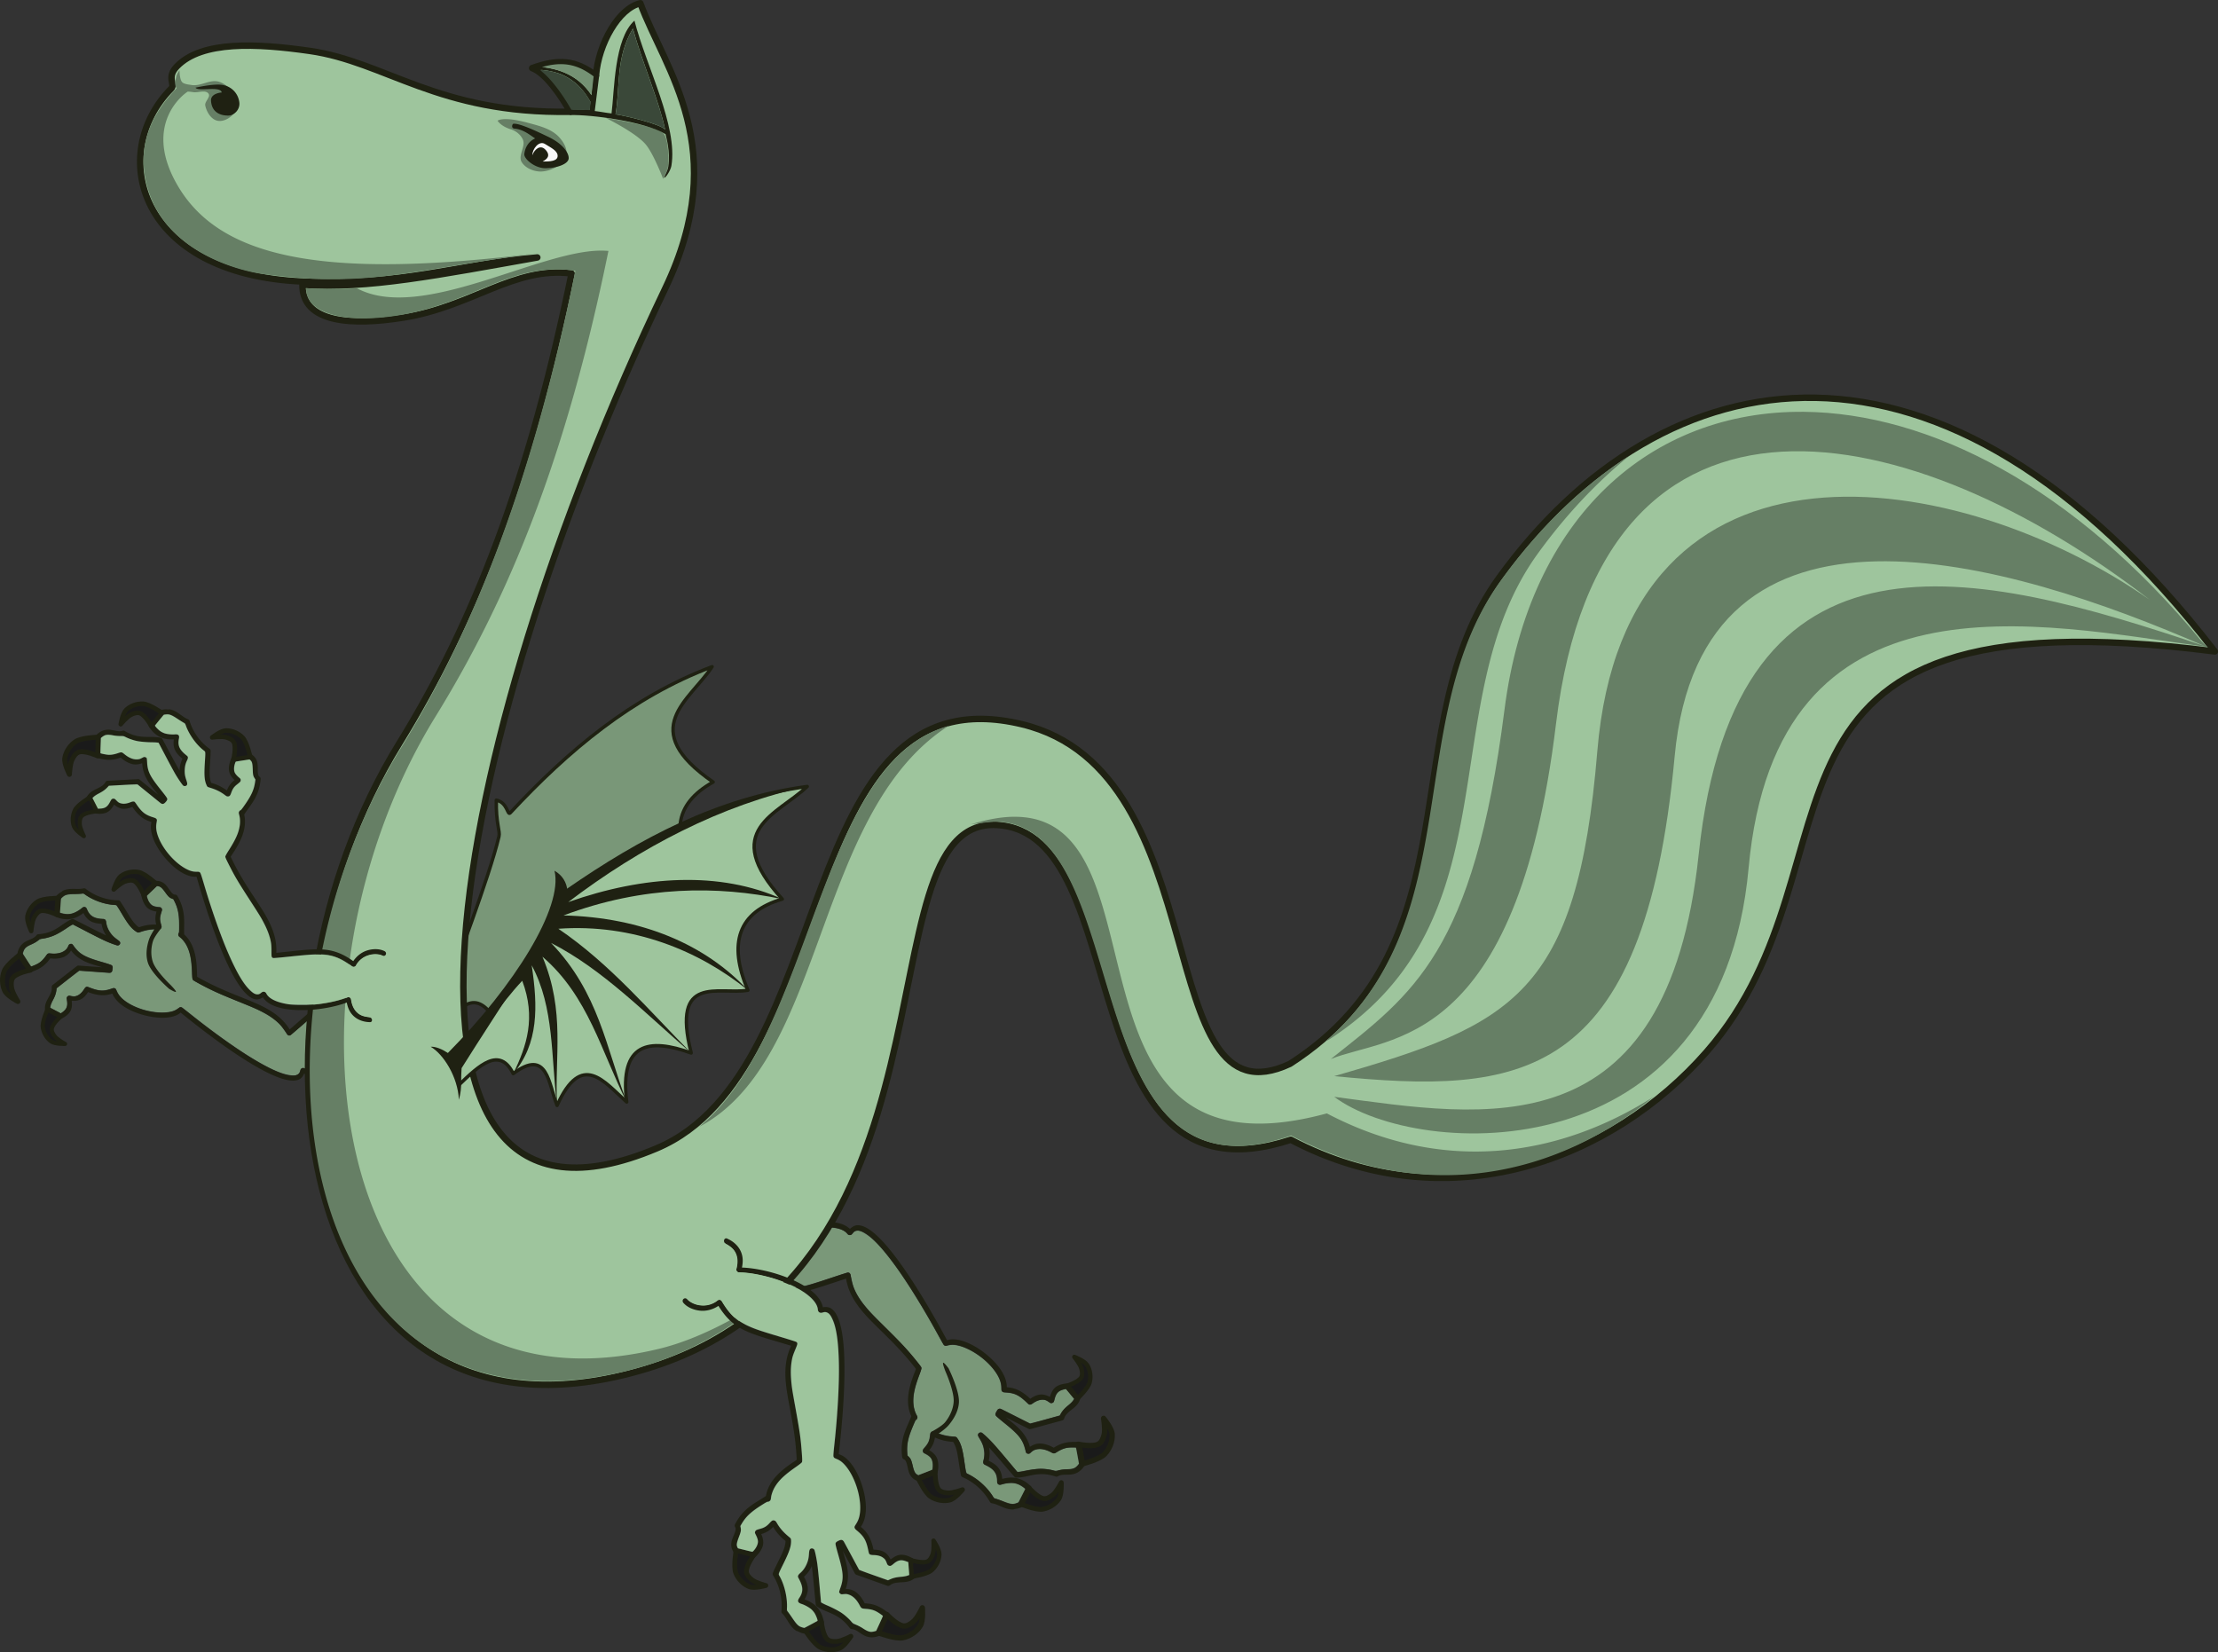
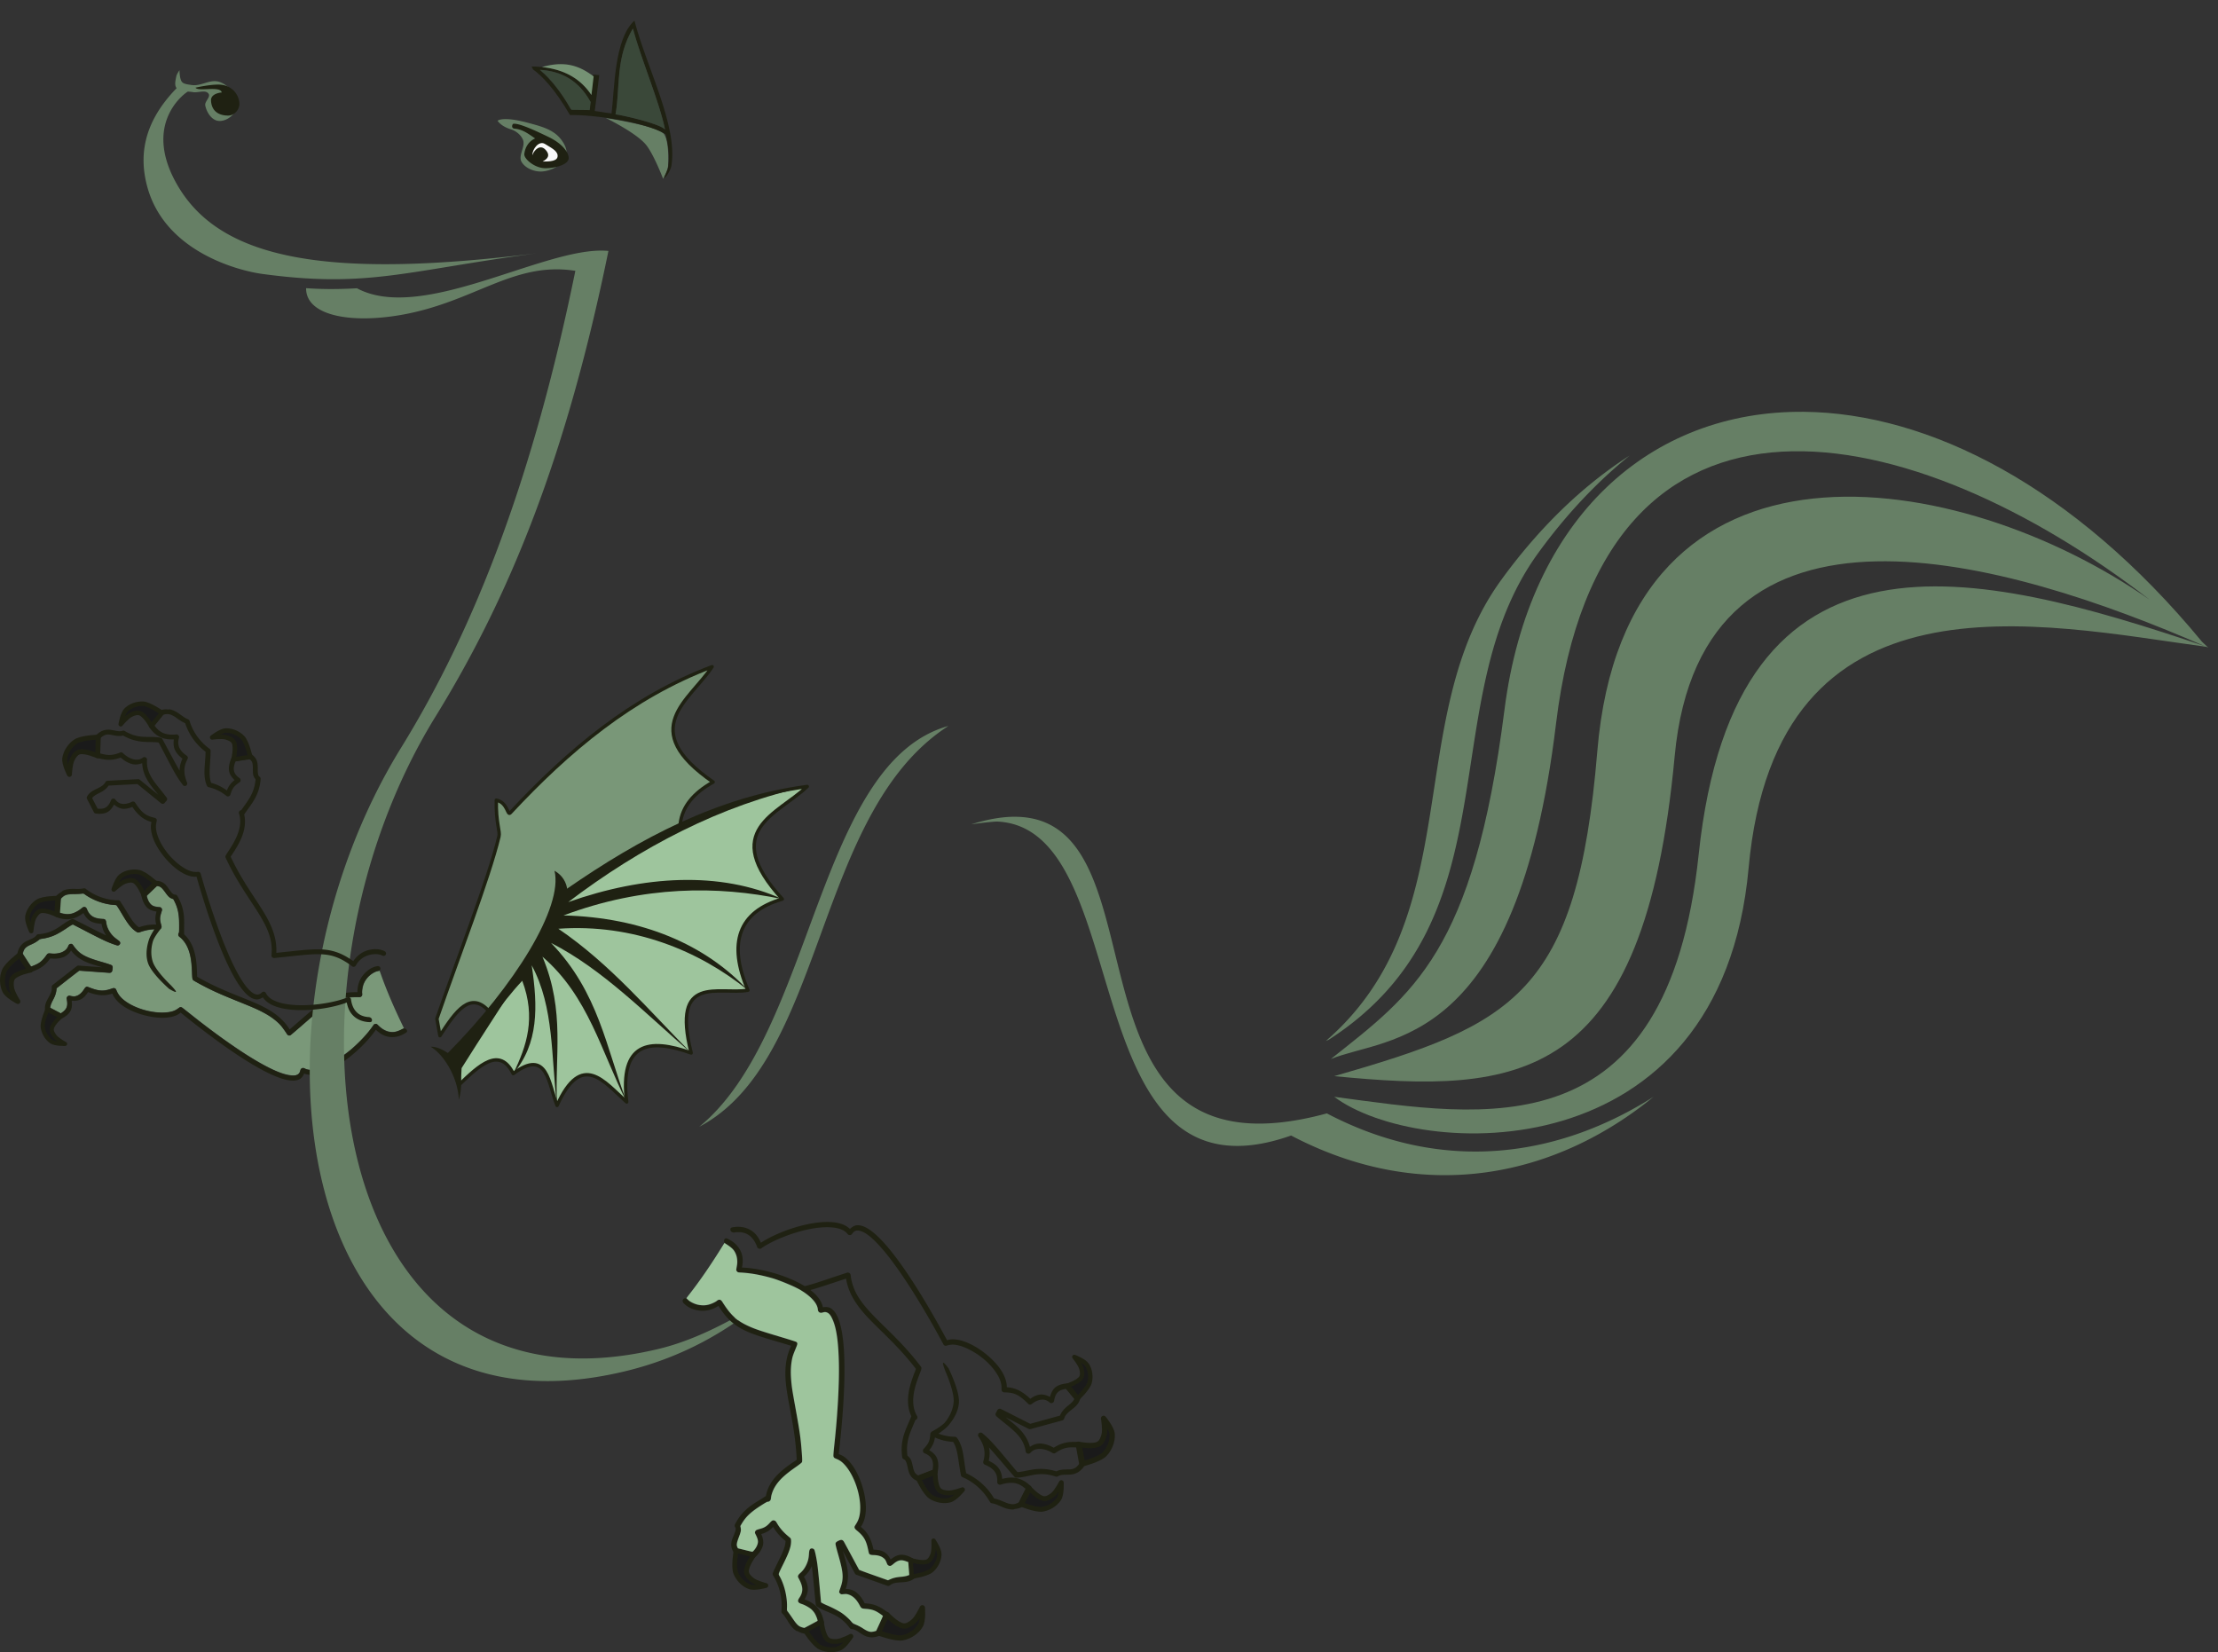
<svg xmlns="http://www.w3.org/2000/svg" viewBox="0 0 651.55 485.33">
  <rect x="0" y="0" width="651.55" height="485.33" fill="#333333" stroke="none" />
  <path stroke-linejoin="round" d="M209.186 195.849c-6.588 10.013-22.316 18.275.303 33.882-11.747 6.507-12.684 16.259-3.824 28.355-7.919 3.346-23.128.187-12.096 21.71-13.12-1.551-21.216 1.806-15.218 18.286-7.792-4.257-16.226-11.726-19.705 5.584-3.9-5.587-6.48-15.897-14.65-6.209-5.705-6.953-10.243-.182-14.764 6.776l-.89-4.978c6.082-17.662 15.243-41.109 18.228-53.528.39-1.62-.933-3.946-.774-10.689 3.32.707 3.252 4.633 4.08 3.744 16.982-18.238 35.697-34.034 59.31-42.933z" stroke="#1f2112" stroke-linecap="round" fill="#799778" />
  <path stroke-linejoin="round" d="M269.685 434.166s2.006 4.348 3.698 5.466c1.594 1.054 3.795 1.488 5.645 1.006 1.55-.404 3.718-3.044 3.718-3.044s-2.817 1.058-4.274.96c-.969-.066-2.12-.261-2.73-1.016-1.123-1.389-1.046-5.296-1.046-5.296zM299.811 441.8s4.415 1.854 6.418 1.538c1.888-.298 3.805-1.464 4.844-3.068.872-1.344.69-4.755.69-4.755s-1.365 2.682-2.506 3.592c-.76.606-1.74 1.239-2.701 1.094-1.766-.267-4.345-3.203-4.345-3.203z" stroke="#1f2112" stroke-linecap="round" stroke-width="1.409" fill="#1a1a1a" />
  <path stroke-linejoin="round" d="M317.798 430.056s5.111-1.278 6.667-2.878c1.466-1.508 2.386-3.798 2.244-5.896-.119-1.759-2.528-4.644-2.528-4.644s.566 3.262.16 4.817c-.269 1.034-.715 2.238-1.657 2.744-1.731.93-5.94.045-5.94.045z" stroke="#1f2112" stroke-linecap="round" stroke-width="1.55" fill="#1a1a1a" />
  <path stroke-linejoin="round" d="M316.418 410.921s3.186-3.005 3.664-4.798c.45-1.689.186-3.724-.77-5.187-.802-1.227-3.722-2.34-3.722-2.34s1.737 2.135 2.076 3.428c.225.859.39 1.914-.087 2.664-.877 1.377-4.288 2.447-4.288 2.447z" stroke="#1f2112" stroke-linecap="round" stroke-width="1.289" fill="#1a1a1a" />
-   <path d="M215.711 362.033c2.239-.061 2.918.072 4.068.793.846.532 1.688 1.517 2.173 2.545.646 1.37.622 1.336 1.02 1.429.361.084.404.07 1.044-.326 2.488-1.543 5.037-2.726 8.462-3.93 2.02-.71 7.24-1.851 8.914-1.95 3.705-.217 6.325.407 7.444 1.773.49.6 1.161.585 1.653-.036.42-.528.62-.67 1.1-.774.721-.157 1.486.107 2.837.98 2.311 1.496 4.99 4.41 8.59 9.344 3.46 4.74 8.177 12.35 12.213 19.7 1.565 2.85 1.962 3.506 2.206 3.644.258.146.407.145 1.114-.01.998-.217 1.786-.196 2.955.077 3.807.89 8.425 4.165 10.898 7.728 1.13 1.629 1.644 2.98 1.714 4.511.045.985.054 1.022.293 1.233.173.153.482.238 1.032.285 2.675.227 3.912.816 6.094 2.9.294.28.615.552.714.603.284.147.706.017 1.342-.414.884-.598 1.829-.947 2.56-.944.807.003 1.037.078 1.81.585.543.356.725.423.994.364.515-.112.642-.29.906-1.26.436-1.604 1.046-2.265 2.454-2.659l.79-.22 1.202 1.465 1.201 1.466-.363.514c-.2.283-.736.825-1.19 1.205-1.136.948-1.721 1.58-2.245 2.42l-.445.716-4.298 1.19c-2.364.655-4.352 1.166-4.418 1.136-.065-.03-1.824-.914-3.907-1.963l-4.28-2.155c-.706-.354-1.1-.26-1.515.365-.348.523-.506.972-.443 1.261.058.267.575.742 2.622 2.41 4.281 3.488 5.27 4.723 6.05 7.552.171.62.365 1.192.432 1.273.066.081.285.164.485.185.334.035.42-.007 1-.494.528-.442.754-.564 1.343-.724 1.229-.333 2.632-.094 4.234.721 1.008.513 1.097.507 2.23-.169 1.082-.644 1.984-.988 2.887-1.1.715-.089 2.232-.103 2.358-.022.034.022.248 1.087.477 2.367l.415 2.327-.277.356a4.861 4.861 0 01-.674.673c-.49.39-1.351.583-2.72.611-.513.011-1.442.125-2.072.254-1.068.22-1.185.224-1.803.059-1.044-.278-2.603-.466-3.757-.453-1.104.014-3.282.297-4.818.628-.49.105-1.128.214-1.417.242l-.525.05-3.142-3.738c-1.728-2.056-3.632-4.261-4.23-4.901a42.464 42.464 0 00-1.928-1.926c-.528-.492-.959-.86-1.14-.96-.318-.176-.829-.05-1.042.257-.235.34-.133.722.449 1.687.687 1.14.974 1.906 1.176 3.136.177 1.083.138 2-.129 3.017-.067.253-.087.617-.046.807.064.292.16.388.622.62 2.533 1.277 3.374 2.414 3.41 4.612.019 1.102.459 1.392 1.586 1.045.878-.27 2.28-.426 3.158-.351.38.032 1.01.186 1.403.341.83.329 2.182 1.255 2.097 1.437-.356.758-1.912 3.802-1.975 3.863-.046.044-.388.174-.761.288-.948.292-1.631.18-3.716-.61-.933-.353-1.915-.706-2.182-.783-.438-.128-.526-.208-.916-.826-1.559-2.47-4.376-5.02-6.937-6.281-.882-.435-.747-.034-1.373-4.067-.582-3.746-1.07-5.31-2.047-6.57-.32-.412-.338-.419-1.278-.503-1.933-.172-3.426-.542-4.87-1.206-.722-.333-.86-.358-1.254-.23-.406.13-.55.42-.671 1.36-.158 1.22-.458 1.956-1.135 2.79-.925 1.136-1.005 1.282-.915 1.693.068.311.158.41.577.635.882.472 1.436.88 1.748 1.29.423.556.652 1.633.562 2.649-.062.71-.088.771-.374.89-.17.071-1.105.436-2.079.812l-1.77.683-.395-.24c-.543-.332-.81-.895-1.26-2.65-.42-1.638-.56-1.954-1.117-2.517l-.383-.387-.058-.862c-.17-2.542.293-4.527 1.97-8.438.263-.614.538-1.13.61-1.145.203-.044.436-.61.372-.9-.032-.142-.174-.466-.316-.72-.375-.672-.734-1.99-.817-2.998-.192-2.341.262-4.596 1.732-8.589.342-.93.614-1.838.604-2.018-.015-.273-.315-.693-1.775-2.482-2.601-3.188-3.705-4.371-8.858-9.497-4.124-4.102-4.504-4.503-5.978-6.305-1.319-1.612-2.335-3.217-3.05-4.82-.342-.764-.512-1.333-.839-2.802-.435-1.958-.494-2.082-1.005-2.159-.145-.022-1.778.474-4.286 1.302-6.159 2.033-7.77 2.506-9.835 2.892-3.865.723-6.145.418-10.517-1.406-.82-.342-1.291-.103-1.517.771-.066.253-.403.897-.75 1.43-.73 1.122-1.507 1.805-2.76 2.43-1.023.51-2.554.79-3.535.65a8.677 8.677 0 01-.683-.115c-.022-.012-.007-.627.033-1.368.28-5.11.235-10.95-.139-17.618-.023-.409-.033-.739-.022-.733.01.006.25.004.534-.004z" fill="#7a9879" />
  <path d="M269.557 435.066c.167.066.37.066.541.008l4.812-1.875a.811.811 0 00.5-.59c.271-1.377.362-2.776-.085-4.065-.356-1.028-1.196-1.858-2.353-2.542 1.174-1.446 1.508-2.664 1.666-3.735 1.67.733 3.446 1.201 5.346 1.284 1.452 2.218 1.421 5.491 2.316 9.86.057.243.24.432.472.524 3.966 1.699 6.606 4.704 8.041 7.273a.8.8 0 00.567.382c.9.125 1.832.571 2.849 1.006 1.017.434 2.135.865 3.436.815.025 0 .05-.002.075-.006a.995.995 0 00.087-.036.666.666 0 00.207-.059c.007-.009.049-.04.056-.049.753-.087 1.514-.216 2.326-.7.129-.077.224-.217.29-.351l2.34-4.653c.145-.288.06-.676-.168-.905-1.483-1.51-3.077-2.287-4.68-2.532-1.288-.196-2.548-.01-3.795.306-.092-1.24-.43-2.358-1.093-3.214-.724-.935-1.735-1.569-2.863-2.102.315-1.38.343-2.701.075-3.926 2.08 2.288 4.422 5.098 7.425 8.578.145.176.378.29.606.289 3.605.004 6.286-2.076 11.5-.326.21.08.476.063.672-.046.999-.606 2.122-.438 3.555-.515 1.433-.077 3.11-.637 4.39-2.781.1-.158.143-.35.114-.534l-1.046-5.591c-.058-.355-.377-.665-.737-.67-2.463-.066-4.562-.173-7.455 1.684-1.281-.722-2.664-1.213-4.021-1.24-1.074-.021-2.079.374-2.983.971-.591-2.266-1.844-4.033-3.337-5.494-1.197-1.17-2.493-2.15-3.763-3.166l6.753 3.396c.17.088.375.102.56.052l9.303-2.548a.793.793 0 00.549-.534c.28-1.045 1.078-1.73 2.065-2.515.988-.785 2.152-1.648 2.591-3.168a.77.77 0 00-.139-.711l-3.015-3.653a.806.806 0 00-.68-.284c-1.137.122-2.321.333-3.321 1.085-.794.597-1.318 1.624-1.679 2.894-1.117-.618-2.28-.863-3.289-.645-1.033.224-1.83.716-2.488 1.178-2.69-2.542-4.703-3.23-6.902-3.386 0-.017.013-.013.013-.03-.018-3.418-2.676-6.877-5.93-9.552-3.255-2.676-7.154-4.623-10.255-4.493-.472.02-.92.15-1.38.26-4.016-7.485-9.644-17.196-14.996-24.295-2.73-3.623-5.385-6.559-7.773-8.178-1.194-.81-2.339-1.315-3.485-1.307-.857.006-1.61.454-2.269 1.087-1.239-1.189-2.98-1.778-4.988-1.97-2.335-.223-5.018.061-7.751.654-5.117 1.11-10.205 3.278-13.421 5.37-.515-1.186-1.212-2.386-2.405-3.29-1.454-1.103-3.528-1.72-6.106-1.202-.875.221-.467 1.791.956 1.452 1.866-.24 3.203.191 4.212.957 1.123.851 1.848 2.17 2.26 3.374.163.45.809.635 1.196.354 2.83-2.009 8.379-4.396 13.635-5.535 2.628-.57 5.199-.792 7.29-.592 2.092.2 3.624.844 4.477 1.975.3.385.986.348 1.258-.057.513-.779.999-1.01 1.658-1.015.66-.005 1.576.31 2.624 1.021 2.096 1.42 4.691 4.27 7.374 7.83 5.366 7.118 11.192 17.098 15.197 24.597a.778.778 0 00.897.374 6.456 6.456 0 011.617-.306c2.353-.1 6.123 1.606 9.176 4.115s5.355 5.806 5.368 8.374c.002.251.002.5.008.765 0 .401.372.751.773.758 2.564.084 3.975.272 7.083 3.389.26.26.7.271.995.051.56-.447 1.458-1.014 2.395-1.216.938-.203 1.892-.134 2.908.776.411.361 1.18.09 1.276-.448.24-1.567.751-2.344 1.398-2.83.555-.418 1.31-.612 2.157-.735l2.423 2.898c-.35.774-1.04 1.374-1.915 2.07-.879.698-1.803 1.61-2.326 2.879l-8.734 2.412-8.605-4.353c-.368-.19-.879-.016-1.057.358-.117.25-.289.529-.454.827-.161.305-.072.72.186.949 1.819 1.634 3.81 3.007 5.423 4.584s2.835 3.317 3.177 5.79c.075.595.979.846 1.364.387.73-.863 1.697-1.195 2.848-1.172 1.152.023 2.442.44 3.643 1.191.254.162.622.17.87 0 2.582-1.786 4.084-1.696 6.304-1.62l.855 4.568c-.988 1.51-1.868 1.813-2.996 1.873-1.1.06-2.503-.099-3.91.585-5.35-1.685-8.601.091-11.417.215-4.163-4.855-7.314-9.04-10.119-11.262-.015-.021-.003-.022-.018-.043l-.031-.013c-.05-.04-.11-.101-.16-.14a.795.795 0 00-1.003.054c-.263.255-.324.67-.113.97 1.53 2.232 2.279 4.483 1.42 7.308-.114.366.115.814.47.959 1.215.501 2.158 1.086 2.774 1.882.617.796.943 1.79.85 3.186-.027.501.54.942 1.016.787 1.406-.446 2.733-.666 4.008-.471 1.134.172 2.26.751 3.398 1.779l-1.916 3.812c-.676.371-1.265.6-1.82.621-.912.035-1.81-.308-2.784-.725-.858-.367-1.792-.746-2.83-.962-1.552-2.667-4.243-5.59-8.202-7.412-.808-4.179-.692-7.653-2.682-10.376a.828.828 0 00-.623-.333 13.644 13.644 0 01-4.81-.916c.945-.652 2.157-1.552 2.884-2.391 1.628-1.877 2.97-4.284 3.11-6.764.204-3.528-3.045-10.03-3.045-10.03-2.282-3.02-1.758-1.343-.916.89 0 0 2.616 5.84 2.417 8.922-.14 2.162-1.137 4.318-2.501 6-1.05 1.294-4.1 2.866-4.1 2.866l.05.056c-.143.116-.26.241-.286.425-.182 1.505-.08 2.558-1.987 4.505-.361.36-.23 1.065.237 1.26 1.422.581 2.025 1.297 2.328 2.167.264.773.233 1.747.057 2.824l-4.079 1.6c-.51-.224-.878-.52-1.113-.9-.274-.443-.438-1.02-.58-1.658-.142-.637-.26-1.3-.526-1.962-.201-.505-.59-.96-1.082-1.323-.582-4.59 1.045-7.234 2.342-10.496.47-.11.75-.714.508-1.132-1.411-2.324-1.345-5.15-.772-7.728.573-2.577 1.595-4.747 1.952-5.903.01-.03.009-.095.034-.167a.802.802 0 00-.096-.73c-4.897-6.474-9.843-10.778-13.66-14.698-3.816-3.92-6.454-7.35-6.986-12.243-.05-.454-.587-.818-1.023-.68-6.492 2.085-10.683 3.726-14.184 4.326-3.5.6-6.313.246-10.388-1.644-.409-.185-.962.061-1.077.495-.518 1.915-1.816 3.285-3.308 4.103s-3.19 1.031-4.23.742c-1.026-.21-1.35 1.114-.395 1.47 1.591.441 3.577.106 5.377-.881 1.571-.862 2.893-2.33 3.659-4.248 3.928 1.705 7.076 2.054 10.615 1.448 3.568-.612 7.657-2.128 13.6-4.061.813 4.867 3.548 8.51 7.2 12.259 3.819 3.923 8.618 8.116 13.33 14.27-.315.924-1.324 3.156-1.914 5.81-.56 2.523-.702 5.437.556 8.074-1.257 3.402-3.467 6.53-2.67 12.066.042.261.232.498.476.598.357.153.528.397.704.838.176.442.314 1.072.466 1.756.155.68.314 1.432.749 2.124.43.703 1.146 1.326 2.14 1.66z" style="block-progression:tb;text-transform:none;text-indent:0" fill="#1f2112" color="#000" />
  <path stroke-linejoin="round" d="M45.877 259.561s-3.287-3.022-5.144-3.378c-1.75-.335-3.8.081-5.22 1.16-1.19.903-2.109 3.953-2.109 3.953s2.046-1.921 3.335-2.359c.858-.29 1.918-.536 2.715-.105 1.465.792 2.8 4.183 2.8 4.183zM17.207 263.799s-4.465-.012-6.076.979c-1.517.934-2.749 2.625-3.068 4.378-.268 1.47 1.112 4.34 1.112 4.34s.212-2.797.868-3.99c.437-.794 1.054-1.69 1.933-1.91 1.615-.404 4.889 1.197 4.889 1.197z" stroke="#1f2112" stroke-linecap="round" stroke-width="1.314" fill="#1a1a1a" />
  <path stroke-linejoin="round" d="M5.94 280.36s-3.942 2.934-4.707 4.87c-.721 1.823-.69 4.125.184 5.88.734 1.47 3.843 3.09 3.843 3.09s-1.658-2.605-1.867-4.088c-.14-.987-.187-2.184.442-2.957 1.157-1.421 5.096-2.17 5.096-2.17z" stroke="#1f2112" stroke-linecap="round" stroke-width="1.446" fill="#1a1a1a" />
  <path stroke-linejoin="round" d="M13.992 296.335s-1.664 3.73-1.432 5.444c.218 1.616 1.176 3.272 2.524 4.19 1.13.768 4.043.677 4.043.677s-2.262-1.214-3.017-2.205c-.502-.659-1.023-1.508-.881-2.324.26-1.5 2.813-3.645 2.813-3.645z" stroke="#1f2112" stroke-linecap="round" stroke-width="1.202" fill="#1a1a1a" />
  <path d="M118.212 302.284c-1.904.855-2.537.985-3.785.776-.92-.154-1.997-.7-2.783-1.41-1.049-.948-1.015-.928-1.392-.864-.34.057-.372.084-.78.655-1.589 2.22-3.358 4.153-5.875 6.418-1.484 1.336-5.567 4.191-6.973 4.876-3.11 1.516-5.59 1.92-7.042 1.145-.638-.34-1.21-.086-1.41.624-.172.605-.294.799-.669 1.06-.565.395-1.318.442-2.794.175-2.526-.458-5.878-2.005-10.747-4.96-4.677-2.84-11.468-7.697-17.58-12.575-2.368-1.89-2.946-2.313-3.205-2.345-.274-.033-.403.022-.955.408-.781.545-1.467.81-2.572.995-3.595.6-8.745-.563-12.152-2.743-1.557-.996-2.484-1.975-3.094-3.267-.392-.832-.413-.86-.695-.957-.203-.069-.5-.031-.99.126-2.384.763-3.66.7-6.286-.31-.353-.136-.727-.255-.83-.263-.298-.025-.614.238-1.007.838-.546.832-1.234 1.47-1.865 1.73-.695.287-.92.306-1.767.147-.596-.112-.776-.104-.987.043-.403.281-.449.48-.328 1.41.201 1.537-.087 2.325-1.158 3.168l-.6.474-1.56-.83-1.56-.83.128-.574c.07-.315.337-.974.592-1.464.637-1.223.914-1.977 1.063-2.889l.127-.775 3.272-2.567c1.8-1.412 3.328-2.565 3.395-2.562.067.003 1.898.132 4.067.288l4.458.318c.734.052 1.04-.17 1.173-.857.111-.575.086-1.018-.072-1.244-.146-.209-.76-.432-3.12-1.133-4.938-1.467-6.233-2.175-7.919-4.33-.369-.472-.741-.896-.828-.941-.086-.046-.304-.04-.484.014-.3.09-.358.157-.683.784-.296.57-.447.756-.896 1.105-.938.728-2.232 1.026-3.903.899-1.052-.08-1.126-.043-1.86.946-.699.942-1.352 1.562-2.09 1.982-.583.333-1.883.89-2.02.865-.038-.006-.605-.846-1.26-1.866l-1.193-1.855.11-.405c.061-.223.214-.592.34-.82.28-.512.954-.988 2.121-1.503.438-.193 1.197-.625 1.693-.962.84-.572.94-.618 1.53-.698 1-.134 2.409-.532 3.396-.958.946-.407 2.72-1.433 3.923-2.268.384-.267.894-.59 1.133-.717l.434-.232 4.045 2.09c2.225 1.15 4.655 2.365 5.4 2.701.769.347 1.64.702 2.35.966.63.234 1.133.397 1.325.418.337.037.732-.254.805-.596.08-.376-.145-.669-.992-1.29-1-.736-1.522-1.291-2.137-2.278-.541-.868-.837-1.672-.972-2.642-.033-.243-.146-.563-.25-.712-.16-.228-.277-.276-.757-.311-2.639-.19-3.771-.867-4.59-2.746-.411-.941-.894-1.033-1.74-.33-.66.547-1.81 1.185-2.592 1.435a5.587 5.587 0 01-1.33.21c-.833.015-2.329-.297-2.32-.485.034-.78.281-3.958.313-4.033.024-.054.272-.289.552-.522.712-.59 1.34-.74 3.417-.808.93-.03 1.901-.079 2.159-.108.423-.047.528-.01 1.085.382 2.228 1.566 5.567 2.751 8.224 2.918.916.057.655-.24 2.641 3.008 1.845 3.015 2.826 4.187 4.119 4.92.424.24.441.24 1.28-.026 1.726-.545 3.143-.762 4.625-.708.741.027.869-.001 1.162-.252.303-.259.322-.56.09-1.412-.302-1.107-.308-1.848-.024-2.808.389-1.31.404-1.465.18-1.786-.17-.243-.283-.296-.725-.34-.928-.089-1.552-.242-1.967-.483-.564-.327-1.147-1.171-1.435-2.078-.2-.633-.2-.696.003-.901.12-.122.795-.772 1.498-1.444l1.28-1.223.425.065c.586.09 1.019.48 2.035 1.828.95 1.26 1.184 1.481 1.865 1.766l.468.196.36.721c1.058 2.127 1.371 4.001 1.331 7.97-.006.623-.058 1.164-.114 1.204-.159.11-.157.68.003.907.078.111.317.34.53.508.563.443 1.345 1.449 1.779 2.287 1.005 1.946 1.423 4.05 1.59 8.014.04.923.131 1.802.205 1.954.11.23.52.483 2.418 1.5 3.383 1.81 4.757 2.432 11.03 4.995 5.023 2.052 5.494 2.26 7.409 3.282 1.713.915 3.164 1.932 4.355 3.055.568.535.918.964 1.726 2.11 1.078 1.53 1.173 1.616 1.64 1.498.133-.033 1.36-1.046 3.222-2.658 4.572-3.959 5.789-4.945 7.427-6.018 3.068-2.009 5.14-2.564 9.557-2.563.83 0 1.149-.374 1.03-1.208-.035-.241.025-.916.133-1.5.226-1.227.649-2.094 1.503-3.081.697-.806 1.914-1.597 2.81-1.827.322-.083.605-.15.629-.147.023.002.231.537.462 1.19 1.592 4.499 3.726 9.508 6.44 15.114.167.343.294.624.283.623a6.455 6.455 0 00-.459.195z" fill="#7a9879" />
  <path d="M45.664 258.74a.76.76 0 00-.469.188l-3.468 3.34a.757.757 0 00-.22.687c.261 1.283.685 2.52 1.532 3.469.675.757 1.696 1.17 2.937 1.344-.491 1.665-.341 2.834-.093 3.812-1.7-.032-3.397.202-5.063.813-2.046-1.388-3.193-4.217-5.53-7.657a.71.71 0 00-.595-.28c-4.023-.04-7.374-1.68-9.53-3.376a.746.746 0 00-.626-.125c-.819.216-1.781.166-2.812.156-1.031-.009-2.149.022-3.25.532a.506.506 0 00-.063.03.928.928 0 00-.062.063.62.62 0 00-.156.125c-.004.011-.028.052-.032.063-.616.345-1.225.73-1.75 1.437-.084.112-.115.267-.125.407l-.343 4.843c-.022.3.19.603.468.719 1.819.768 3.47.865 4.938.5 1.178-.293 2.196-.906 3.156-1.625.524 1.034 1.216 1.876 2.094 2.375.958.545 2.056.728 3.218.781.224 1.302.674 2.449 1.344 3.407-2.611-1.223-5.635-2.802-9.468-4.72a.751.751 0 00-.625-.03c-3.105 1.29-4.666 4.041-9.781 4.405a.78.78 0 00-.563.282c-.642.88-1.669 1.138-2.875 1.718-1.206.58-2.447 1.664-2.781 3.97a.724.724 0 00.094.5l2.906 4.437c.178.284.563.436.875.312 2.143-.827 3.989-1.488 5.812-4.125 1.362.162 2.729.089 3.906-.375.932-.367 1.655-1.068 2.22-1.906 1.32 1.739 3.033 2.81 4.843 3.531 1.45.579 2.917.957 4.375 1.375l-7.031-.5a.733.733 0 00-.5.157l-7.094 5.53a.74.74 0 00-.281.657c.134 1-.307 1.876-.875 2.906-.569 1.03-1.261 2.19-1.094 3.656a.718.718 0 00.375.563l3.906 2.062c.209.11.48.112.687 0 .934-.513 1.878-1.119 2.47-2.125.468-.799.55-1.87.405-3.094 1.184.131 2.273-.075 3.063-.625.809-.563 1.319-1.273 1.719-1.906 3.227 1.223 5.207 1.093 7.156.438.006.015-.007.016 0 .031 1.24 2.935 4.77 4.959 8.53 6.094 3.761 1.135 7.816 1.413 10.439.188.4-.187.738-.46 1.093-.72 6.143 5.003 14.472 11.342 21.625 15.532 3.65 2.138 6.989 3.713 9.625 4.25 1.318.268 2.484.293 3.468-.125.736-.312 1.223-.969 1.563-1.75 1.493.58 3.202.462 5-.094 2.09-.645 4.297-1.853 6.437-3.343 4.006-2.79 7.608-6.483 9.625-9.437.869.836 1.9 1.618 3.25 1.968 1.648.428 3.654.215 5.688-1.156.673-.504-.241-1.709-1.344-.906-1.521.875-2.826.984-3.969.687-1.272-.33-2.37-1.205-3.156-2.093-.301-.33-.924-.256-1.156.125-1.715 2.743-5.635 6.789-9.75 9.656-2.058 1.433-4.19 2.546-6.063 3.124-1.872.579-3.422.574-4.562-.093-.396-.224-.973.054-1.063.5-.161.854-.496 1.228-1.062 1.468-.566.24-1.468.298-2.625.063-2.314-.471-5.57-1.993-9.156-4.094-7.172-4.202-15.768-10.701-21.906-15.719a.725.725 0 00-.906 0 6.02 6.02 0 01-1.281.844c-1.99.93-5.847.814-9.375-.25s-6.692-3.076-7.625-5.282c-.091-.216-.18-.429-.28-.656-.146-.345-.59-.513-.938-.375-2.237.848-3.52 1.192-7.313-.375-.317-.132-.699.017-.875.312-.32.586-.89 1.396-1.625 1.907-.734.51-1.58.794-2.78.375-.484-.163-1.05.346-.938.843.356 1.435.194 2.287-.188 2.938-.328.559-.908.996-1.594 1.406l-3.125-1.625c.025-.792.402-1.555.907-2.469.505-.915.974-2.033.968-3.312l6.652-5.21 8.969.66c.385.031.762-.302.781-.687.011-.259.059-.56.094-.875.03-.32-.196-.646-.5-.75-2.152-.754-4.359-1.221-6.312-2s-3.631-1.838-4.813-3.844c-.277-.485-1.146-.378-1.312.156-.32 1.005-1.032 1.638-2.031 2.031-1 .393-2.26.496-3.563.281a.768.768 0 00-.75.313c-1.58 2.463-2.905 2.924-4.844 3.656l-2.375-3.625c.31-1.654.958-2.231 1.907-2.688.926-.445 2.19-.813 3.156-1.906 5.21-.469 7.37-3.164 9.75-4.28 5.324 2.684 9.538 5.156 12.75 6.062.02.013.01.018.03.031h.032c.058.016.13.048.187.063a.741.741 0 00.844-.407c.136-.313.039-.692-.25-.875-2.118-1.372-3.57-3.04-3.843-5.78-.034-.357-.393-.66-.75-.657-1.225.004-2.247-.16-3.063-.625-.816-.464-1.454-1.202-1.875-2.437-.156-.441-.801-.618-1.156-.313-1.05.888-2.113 1.553-3.281 1.844-1.038.258-2.215.163-3.563-.313l.282-3.969c.448-.562.874-.97 1.343-1.187.773-.358 1.669-.384 2.657-.375.87.008 1.81 0 2.78-.187a17.236 17.236 0 009.72 3.437c2.194 3.307 3.34 6.338 6.03 7.969.187.12.448.139.657.062a12.723 12.723 0 014.468-.937c-.58.901-1.3 2.11-1.625 3.094-.727 2.2-1.018 4.752-.25 6.937 1.09 3.11 6.22 7.54 6.22 7.54 3.048 1.782 1.995.525.469-1.094 0 0-4.347-4.089-5.281-6.812-.656-1.911-.571-4.125 0-6.063.439-1.49 2.5-3.937 2.5-3.937l-.063-.03c.082-.151.138-.3.094-.469-.383-1.36-.85-2.23.094-4.59.181-.44-.184-1-.656-1-1.433.01-2.208-.39-2.782-1.03-.504-.57-.827-1.42-1.062-2.41l2.937-2.84c.519.01.943.132 1.282.375.394.284.742.722 1.093 1.22.352.497.691 1.024 1.157 1.5.354.361.852.613 1.406.75 2.147 3.741 1.696 6.601 1.75 9.874-.365.264-.39.884-.032 1.156 2.05 1.494 3.006 3.951 3.438 6.375.431 2.424.33 4.659.437 5.781.003.03.027.085.031.157a.748.748 0 00.344.593c6.538 3.816 12.34 5.746 17.03 7.75 4.692 2.005 8.193 4.012 10.406 8.032.206.373.8.494 1.125.218 4.84-4.124 7.859-7.04 10.656-8.812 2.798-1.772 5.346-2.477 9.531-2.312.419.012.807-.398.75-.813-.24-1.834.385-3.479 1.376-4.718s2.375-2.032 3.375-2.156c.957-.187.761-1.443-.188-1.407-1.528.191-3.117 1.192-4.312 2.688-1.044 1.305-1.654 3.043-1.625 4.968-3.994-.057-6.828.771-9.657 2.563-2.852 1.806-5.827 4.578-10.25 8.375-2.445-3.898-6.106-6.052-10.593-7.97-4.695-2.005-10.331-3.893-16.594-7.5-.06-.908.007-3.19-.437-5.687-.423-2.373-1.347-4.932-3.375-6.75-.14-3.38.64-6.864-2.031-11.344a.749.749 0 00-.625-.343c-.362-.004-.596-.152-.906-.47-.31-.316-.655-.81-1.032-1.343-.376-.53-.783-1.12-1.406-1.56-.623-.45-1.462-.73-2.437-.66z" style="block-progression:tb;text-transform:none;text-indent:0" fill="#1f2112" color="#000" />
-   <path stroke-linejoin="round" d="M88.963 82.7c-48.551-2.088-57.413-37.671-38.66-56.677 1.27-1.288-1.498-3.258 1.664-6.524 7.357-7.6 23.418-6.766 38.993-4.55 22.368 3.185 37.662 18.512 76.539 17.887-2.565-4.58-7.225-11.412-11.177-12.833 7.717-2.77 12.778-2.403 18.747 2.208.742-9.317 6.63-19.761 13.034-21.25 7.193 19.58 26.985 42.572 7.317 83.75-65.279 136.67-90.754 289.82-2.557 252.63 54.202-22.854 39.286-140.99 107.33-124.6 58.116 13.997 37.374 119.2 78.748 99.755 55.42-35.63 30.01-99.489 61.535-142.92 47.702-65.71 129.83-82.17 210.14 21.78-148.2-18.823-99.908 61.017-149.3 117.63-27.646 31.682-75.658 50.196-122.13 25.812-66.006 21.608-44.94-90.277-86.405-92.47-41.72-2.206-4.729 136.61-109.98 161.67-98.133 23.367-114.71-105.9-65.452-185.73 21.892-35.479 38.254-77.73 50.561-137.95-16.946-2.11-29.13 9.721-49.4 12.972-15.1 2.42-29.769 1.607-29.667-9.64 18.962 1.367 40.442-2.966 68.994-8.023-23.374 1.981-39.34 8.358-68.876 7.088z" stroke="#1f2112" stroke-linecap="round" stroke-width="1.895" fill="#9ec59d" />
+   <path stroke-linejoin="round" d="M88.963 82.7z" stroke="#1f2112" stroke-linecap="round" stroke-width="1.895" fill="#9ec59d" />
  <path d="M52.734 20.62s-.81 1.125-.938 1.781c-.216 1.123-.645 2.628.094 3.5-10.415 10.676-10.865 20.746-8.625 28.97 5.275 19.36 27.313 24.72 33.75 25.593 31.098 4.215 42.061-.92 80.688-6.062-60.548 7.517-92.198 2.133-105.19-19.344-11.479-18.98 2.49-28.175 2.688-28.156.498.048.979.07 1.437.156 1.517.284 3.748-.801 4.625.469.682.987-1.208 2.293-.968 3.469.379 1.864 1.702 4.067 3.562 4.468 1.923.415 4.252-1.005 5.219-2.718.787-1.397.393-3.342-.313-4.782-.866-1.767-2.522-3.369-4.406-3.937-2.767-.835-5.307 1.42-8.156.937-.863-.146-2.252-.24-2.781-.937-.7-.924-.688-3.406-.688-3.406zm125.28 14.062s8.564 4.174 11.594 7.656c2.317 2.663 5.188 10.188 5.188 10.188s1.138-2.04 1.406-3.469c.115-.614.445-7.185-1.063-9.562-1.575-2.483-17.125-4.813-17.125-4.813zm-29 .313c-2.264-.086-2.844.468-2.844.468s.894 1.603 3.906 2.531c1.484.458 2.924 1.603 3.532 3.032.858 2.017-1.506 4.684-.375 6.562 1.146 1.904 3.846 2.948 6.062 2.781 2.76-.207 6.095-1.937 6.969-4.562.622-1.87-.695-4.083-2.031-5.531-2.26-2.451-5.875-3.322-9.094-4.188-2.793-.751-4.767-1.042-6.125-1.094zm28 38.625c-18.43-.337-53.321 21.15-72.156 11.061-5.182.302-10.15.315-14.938-.03-.102 7.963 12.743 10.487 27.812 7.874 21.659-3.755 33.073-15.836 51.281-12.969-12.307 60.221-29.296 104.62-51.188 140.09-49.259 79.83-32.57 206.59 65.562 183.22 16.892-4.022 30.21-11.764 40.688-20.594-8.398 5.13-19.207 11.26-30.719 14-98.133 23.367-114.7-105.92-65.438-185.75 21.892-35.479 38.505-76.592 50.812-136.81a20.098 20.098 0 00-1.719-.093zm301.72 60.188c-14.103 9.028-26.824 21.512-37.75 36.562-29.422 40.529-9.27 98.84-51.5 135.41.27-.119.537-.215.813-.344 55.42-35.63 30.006-99.511 61.53-142.94 8.048-11.085 17.074-20.747 26.907-28.688zm-200.12 79.438c-38.692 10.763-39.502 90.262-73.219 117.75 37.246-19.574 33.689-92.344 73.219-117.75zm18.625 26.687c-3.501.1-7.468.817-11.969 2.22 1.122-.184 6.584-.88 7.844-.813 41.466 2.193 21.286 115.09 86.156 92.219 39.61 20.784 78.186 11.764 106.47-11.375-27.325 17.354-61.181 23.129-95.97 4.875-81.653 22.212-45.606-86.137-91.061-87.125-.482-.01-.969-.014-1.469 0z" fill="#667f65" />
  <g>
    <path d="M64.051 24.849c-2.742.003-6.625.906-6.625.906.852 1.246 7.296-.637 7.719 1.406 0 0-3.277.188-3.156 2.407.211 3.872 3.391 4.437 5.218 4.375 1.53-.053 3.382-1.733 3.094-3.907-.356-2.694-2.382-4.764-5.187-5.125a8.09 8.09 0 00-1.063-.062zm87 11.5c-.14.002-.271.033-.375.062-.362.493-.381 1.304.468 1.375 2.607.219 4.48 1.86 6.063 2.875-1.885.847-2.962 2.557-3.188 4.594-.152 1.372 3.007 4.156 6.188 4.156s6.734-1.154 6.843-2.875c.098-1.529-1.6-4.278-6.124-6.406-1.914-.9-7.772-3.812-9.875-3.781z" style="block-progression:tb;text-transform:none;text-indent:0" fill="#1f2112" color="#000" />
    <path d="M163.8 45.6c.192 1.82-2.347 1.85-4.4 1.85 1.155-.643 2.502-1.62.887-3.415-1.606-1.784-3.347-.022-3.92 1.565 0-1.83 1.978-4.403 3.717-3.312 1.698 1.064 3.57 1.922 3.716 3.312z" fill="#f9f9f9" />
  </g>
  <path d="M186.373 6.06c-6.003 5.348-5.857 20.514-6.728 27.26-1.81-.188-3.244-.52-4.926-.709l1.312-10.556c-.362.08-1.592-.283-1.91-.006l-.367 5.9c-4.148-6.29-10.655-8.33-17.518-8.415-.255-.004.35.558.262.798 2.543 1.805 6.348 5.577 10.946 13.47 6.3-.178 21.983 1.91 28.064 5.614.175.886 1.425 4.798.803 9.528-.151 1.148-.906 2.31-1.221 3.295.52 0 1.92-2.238 2.134-3.509 1.97-11.71-7.387-29.179-10.85-42.67zm-.461 2.305c2.606 9.58 7.776 21.406 9.485 29.745-1.219-1.702-12.613-4.316-14.59-4.516 1.404-7.58-.107-16.528 5.105-25.228zm-27.335 12.136c6.316.401 11.271 2.97 14.852 9.4l-.282 2.391c-1.85-.082-3.802-.212-5.513-.215-2.443-4.577-5.997-8.93-9.057-11.576z" style="block-progression:tb;text-transform:none;text-indent:0" fill="#1f2112" color="#000" />
  <path fill="#3a4839" d="M185.913 8.42l-.213.359c-.3.513-.955 1.8-1.204 2.364-1.244 2.82-1.995 5.72-2.442 9.4-.183 1.51-.296 2.83-.487 5.755-.227 3.493-.38 5.09-.648 6.702l-.094.58.102.017c.058.01.27.038.47.069.584.09 2.402.477 3.756.794 3.293.77 6.356 1.675 8.162 2.416.88.36 1.7.806 1.921 1.041.045.048.079.07.085.051.02-.055-.283-1.377-.546-2.39-.813-3.138-1.827-6.266-4.448-13.694-2.218-6.286-3.316-9.609-4.064-12.243-.116-.408-.243-.852-.282-.982l-.068-.239zm-27.26 12.106c-.011.011.474.458.965.88 2.392 2.051 5.339 5.884 7.863 10.227l.341.59c.031.05.041.048 2.152.068 1.165.01 2.332.025 2.587.034.255.009.506.023.563.026a.317.317 0 00.103-.008c0-.004.067-.536.145-1.187l.145-1.178-.299-.504a20.959 20.959 0 00-1.733-2.553c-2.883-3.62-6.607-5.66-11.432-6.266-.52-.066-1.384-.145-1.4-.128z" />
  <path fill="#759274" d="M173.473 27.53a18.082 18.082 0 00-3.214-3.52c-2.072-1.726-4.592-2.968-7.489-3.691a25.334 25.334 0 00-3.195-.577c-.323-.034-.369-.046-.269-.076.228-.068.97-.252 1.403-.348 3.014-.665 5.588-.63 8.037.109 1.73.522 3.335 1.354 5.24 2.715.34.243.408.302.399.343-.006.028-.152 1.255-.325 2.728a144.664 144.664 0 01-.326 2.677c-.007 0-.124-.162-.261-.36z" />
  <g>
    <path d="M49.79 208.367a.65.65 0 00-.073.014.721.721 0 00-.215.017c-.01.006-.018.013-.027.02-.702-.07-1.437-.081-2.273.199a.729.729 0 00-.34.235l-3.038 3.778a.743.743 0 00-.048.844c1.052 1.67 2.359 2.708 3.771 3.25 1.134.434 2.327.513 3.525.473-.162 1.148-.097 2.23.337 3.143.474.996 1.275 1.798 2.198 2.508-.562 1.195-.855 2.373-.854 3.542-1.441-2.497-3.001-5.523-5.046-9.29a.734.734 0 00-.49-.376c-3.284-.72-6.164.643-10.566-1.987a.734.734 0 00-.603-.085c-1.03.354-2.024-.02-3.345-.236-1.321-.214-2.964-.05-4.557 1.65a.73.73 0 00-.208.467l-.16 5.317a.747.747 0 00.558.74c2.23.55 4.116 1.06 7.12-.058 1.025.912 2.185 1.63 3.416 1.923.974.233 1.956.088 2.898-.276.089 2.182.872 4.033 1.942 5.661.859 1.305 1.84 2.455 2.796 3.632l-5.448-4.431a.73.73 0 00-.496-.165l-9 .48a.737.737 0 00-.598.388c-.463.897-1.337 1.365-2.393 1.883-1.055.519-2.301 1.068-3.004 2.365a.736.736 0 00-.002.685l2.022 3.924c.109.21.326.36.56.386 1.06.114 2.179.14 3.24-.346.841-.387 1.538-1.215 2.12-2.3.895.784 1.885 1.25 2.848 1.252.985.002 1.823-.277 2.513-.567 1.947 2.85 3.64 3.852 5.614 4.431-.004.016-.003.03-.007.046-.663 3.117 1.065 6.791 3.499 9.875 2.433 3.084 5.597 5.61 8.449 6.107.434.076.877.053 1.317.044 2.173 7.618 5.37 17.606 8.836 25.136 1.768 3.843 3.591 7.019 5.445 8.968.927.975 1.876 1.68 2.922 1.9.782.166 1.55-.106 2.276-.552.893 1.329 2.373 2.234 4.164 2.808 2.083.668 4.585.941 7.193.944 4.882.005 9.942-.97 13.288-2.237.234 1.183.635 2.418 1.542 3.478 1.106 1.294 2.873 2.247 5.325 2.287.84-.028.772-1.528-.592-1.5-1.748-.154-2.865-.82-3.633-1.718-.854-1-1.26-2.326-1.396-3.506-.058-.442-.598-.746-1.007-.567-2.976 1.268-8.521 2.326-13.536 2.32-2.508-.003-4.886-.284-6.752-.881-1.866-.598-3.155-1.497-3.708-2.697-.196-.41-.823-.525-1.152-.21-.621.608-1.114.735-1.716.608-.602-.126-1.366-.61-2.18-1.465-1.627-1.71-3.43-4.822-5.167-8.598-3.475-7.55-6.78-17.783-8.94-25.41a.746.746 0 00-.752-.532 5.97 5.97 0 01-1.529-.05c-2.163-.377-5.271-2.687-7.554-5.58-2.283-2.892-3.716-6.335-3.218-8.677.049-.23.097-.445.144-.688a.751.751 0 00-.54-.857c-2.32-.585-3.583-1.023-5.796-4.48a.748.748 0 00-.907-.27c-.599.297-1.537.652-2.431.65-.894-.002-1.743-.265-2.488-1.296-.302-.41-1.056-.317-1.25.154-.53 1.38-1.154 2.002-1.84 2.317-.588.27-1.313.278-2.11.222l-1.617-3.111c.473-.636 1.215-1.056 2.152-1.516.938-.462 1.961-1.097 2.69-2.15l8.454-.46 6.975 5.662a.752.752 0 001.032-.114c.157-.206.355-.414.565-.653a.745.745 0 00.031-.894c-1.333-1.85-2.896-3.517-4.052-5.274s-1.901-3.569-1.722-5.89c.05-.557-.72-.979-1.162-.637-.838.641-1.794.77-2.838.521-1.045-.25-2.152-.908-3.097-1.83a.74.74 0 00-.782-.158c-2.706 1.115-4.05.742-6.058.232l.141-4.352c1.2-1.179 2.046-1.27 3.086-1.1 1.014.165 2.259.578 3.676.235 4.54 2.598 7.87 1.62 10.46 2.066 2.829 5.25 4.853 9.673 6.967 12.254.01.023.005.05.014.073l.023.003c.038.046.078.137.116.182.222.26.639.325.93.146.29-.18.419-.581.287-.896-.951-2.338-1.195-4.523.15-6.926a.75.75 0 00-.22-.953c-1.007-.698-1.755-1.441-2.159-2.29-.403-.847-.496-1.813-.134-3.067.124-.45-.304-.958-.77-.912-1.369.127-2.629.067-3.753-.364-.998-.382-1.891-1.136-2.724-2.298l2.493-3.098c.69-.204 1.264-.266 1.774-.175.838.149 1.58.614 2.384 1.187.71.504 1.492 1.045 2.395 1.448a17.242 17.242 0 006.001 8.385c-.094 3.968-.884 7.102.388 9.979.085.205.27.366.484.423a12.569 12.569 0 015.26 2.585c.355.286.972.115 1.13-.313.47-1.342.597-2.31 2.72-3.705.4-.253.415-.929.028-1.2-1.18-.813-1.61-1.585-1.711-2.44-.09-.752.156-1.63.528-2.572l4.013-.639c.42.305.71.624.848 1.018.162.458.192 1.025.195 1.634.003.609-.023 1.246.086 1.903.084.5.345.996.72 1.425-.38 4.297-2.38 6.356-4.209 9.07-.45.008-.814.517-.677.945.825 2.398.183 4.97-.85 7.205-1.034 2.235-2.395 4.014-2.95 4.995-.015.026-.029.072-.066.133a.736.736 0 00-.049.678c3.177 6.872 6.843 11.786 9.543 16.115 2.698 4.33 4.41 7.994 3.923 12.557-.045.424.361.836.786.796 6.329-.61 10.48-1.251 13.79-1.103 3.309.149 5.802 1.027 9.14 3.558.335.25.883.123 1.074-.25.852-1.642 2.315-2.625 3.837-3.074 1.522-.45 3.103-.308 3.994.162.892.395 1.452-.765.653-1.279-1.362-.718-3.23-.807-5.067-.265-1.602.472-3.101 1.572-4.18 3.167-3.241-2.334-6.046-3.301-9.391-3.451-3.373-.152-7.412.438-13.21 1.019.225-4.596-1.525-8.466-4.106-12.607-2.702-4.333-6.232-9.09-9.303-15.632.47-.78 1.825-2.608 2.89-4.91 1.012-2.187 1.701-4.828 1.08-7.48 1.82-2.85 4.458-5.269 4.832-10.472a.737.737 0 00-.312-.635c-.294-.21-.392-.455-.465-.892-.073-.438-.066-1.034-.07-1.688-.003-.653-.016-1.37-.271-2.094-.255-.723-.78-1.425-1.618-1.93a.73.73 0 00-.48-.115l-4.784.743a.737.737 0 00-.558.441c-.521 1.2-.886 2.438-.735 3.701.12 1.007.718 1.954 1.636 2.807-1.356 1.084-1.894 2.117-2.251 3.061-1.376-1-2.909-1.782-4.623-2.235-.883-2.31-.212-5.269-.16-9.428a.736.736 0 00-.318-.588c-3.277-2.335-5.087-5.577-5.885-8.203a.734.734 0 00-.43-.462c-.796-.293-1.552-.874-2.392-1.472-.84-.598-1.793-1.225-2.988-1.437a.603.603 0 00-.07-.01z" style="block-progression:tb;text-transform:none;text-indent:0" fill="#1f2112" color="#000" />
    <path stroke-linejoin="round" d="M73.532 222.339s-.964-4.36-2.283-5.715c-1.243-1.277-3.163-2.108-4.943-2.037-1.493.06-3.993 2.034-3.993 2.034s2.777-.404 4.085-.025c.87.253 1.88.659 2.286 1.468.747 1.488-.1 5.033-.1 5.033zM47.6 209.4s-3.654-2.566-5.542-2.675c-1.779-.103-3.756.578-5.022 1.833-1.061 1.051-1.573 4.195-1.573 4.195s1.776-2.172 2.997-2.775c.812-.4 1.831-.783 2.678-.46 1.555.594 3.323 3.781 3.323 3.781z" stroke="#1f2112" stroke-linecap="round" stroke-width="1.314" fill="#1a1a1a" />
    <path stroke-linejoin="round" d="M28.88 216.529s-4.91.149-6.646 1.298c-1.635 1.082-2.928 2.986-3.215 4.926-.241 1.626 1.381 4.734 1.381 4.734s.132-3.085.81-4.421c.45-.89 1.097-1.898 2.055-2.172 1.762-.503 5.42 1.14 5.42 1.14z" stroke="#1f2112" stroke-linecap="round" stroke-width="1.446" fill="#1a1a1a" />
-     <path stroke-linejoin="round" d="M26.338 234.237s-3.5 2.105-4.292 3.643c-.745 1.45-.908 3.356-.328 4.88.486 1.277 2.926 2.87 2.926 2.87s-1.159-2.29-1.21-3.535c-.035-.827.024-1.822.607-2.41 1.073-1.08 4.394-1.378 4.394-1.378z" stroke="#1f2112" stroke-linecap="round" stroke-width="1.202" fill="#1a1a1a" />
-     <path d="M108.382 298.779c-2.051-.39-2.644-.645-3.548-1.53-.665-.653-1.237-1.718-1.474-2.75-.317-1.378-.302-1.342-.647-1.505-.312-.148-.353-.145-1.015.09-2.573.91-5.13 1.483-8.49 1.899-1.982.245-6.965.249-8.509.006-3.419-.538-5.682-1.626-6.43-3.093-.328-.643-.942-.764-1.514-.296-.486.398-.697.487-1.155.487-.689 0-1.333-.392-2.39-1.457-1.81-1.82-3.672-5.008-5.972-10.218-2.21-5.007-4.996-12.877-7.214-20.375-.86-2.907-1.092-3.583-1.287-3.758-.205-.184-.342-.213-1.016-.213-.953 0-1.667-.175-2.678-.656-3.291-1.567-6.848-5.468-8.394-9.206-.706-1.707-.905-3.04-.665-4.45.154-.906.153-.942-.023-1.182-.127-.173-.391-.312-.883-.464-2.392-.738-3.402-1.52-4.977-3.852-.212-.314-.45-.625-.53-.692-.23-.19-.64-.155-1.305.11-.925.37-1.854.5-2.52.353-.734-.163-.93-.277-1.533-.892-.424-.433-.577-.53-.833-.53-.492 0-.643.136-1.076.969-.716 1.375-1.403 1.856-2.764 1.935l-.764.044-.804-1.574-.803-1.574.433-.397c.239-.217.834-.605 1.324-.86 1.222-.64 1.882-1.099 2.525-1.76l.548-.564 4.153-.231c2.284-.127 4.196-.198 4.25-.157.054.04 1.48 1.195 3.17 2.564l3.472 2.813c.573.464.95.455 1.453-.031.42-.408.653-.785.653-1.061 0-.255-.376-.79-1.91-2.716-3.208-4.029-3.864-5.35-4.013-8.083-.032-.598-.095-1.159-.14-1.246-.044-.086-.227-.206-.405-.265-.297-.098-.383-.076-1.01.252-.568.298-.798.364-1.366.393-1.186.06-2.418-.437-3.715-1.498-.817-.668-.899-.68-2.066-.289-1.113.372-2.003.506-2.848.43-.67-.062-2.054-.35-2.153-.449-.027-.026-.01-1.04.036-2.251l.084-2.203.322-.27c.178-.147.514-.363.748-.478.523-.258 1.348-.264 2.6-.017.47.092 1.338.173 1.938.18 1.017.012 1.124.031 1.655.304.896.461 2.279.942 3.333 1.159 1.008.207 3.049.381 4.514.385.468.002 1.07.029 1.34.061l.488.059 2.12 4.03c1.166 2.216 2.463 4.603 2.881 5.305.815 1.368 1.913 2.968 2.221 3.238.256.224.746.21 1.001-.027.281-.262.265-.632-.074-1.626-.4-1.176-.509-1.93-.448-3.09.053-1.023.27-1.851.716-2.724.111-.218.202-.544.202-.726 0-.279-.069-.385-.443-.689-2.055-1.666-2.595-2.87-2.192-4.879.203-1.007-.141-1.359-1.236-1.267-.854.072-2.163-.065-2.948-.307a5.587 5.587 0 01-1.21-.59c-.692-.464-1.74-1.576-1.625-1.725.474-.62 2.497-3.085 2.566-3.127.05-.031.388-.082.751-.112.922-.077 1.522.16 3.264 1.293.78.508 1.605 1.024 1.832 1.148.374.203.439.293.672.934.929 2.56 2.989 5.443 5.072 7.1.718.572.674.18.444 3.979-.214 3.528-.08 5.05.56 6.391.21.44.224.45 1.064.713 1.727.54 3.014 1.174 4.197 2.066.593.447.713.497 1.097.46.397-.04.584-.275.882-1.107.387-1.08.806-1.691 1.588-2.316 1.069-.852 1.17-.97 1.17-1.361 0-.297-.062-.405-.4-.693-.71-.605-1.133-1.088-1.336-1.523-.275-.59-.27-1.617.014-2.525.198-.634.234-.685.518-.737.168-.031 1.093-.178 2.055-.327l1.749-.27.311.297c.429.41.561.976.623 2.664.057 1.576.122 1.892.517 2.515l.272.429-.118.797c-.35 2.35-1.166 4.066-3.47 7.297-.362.507-.715.922-.784.922-.194 0-.518.468-.517.745 0 .136.065.46.144.72.208.686.274 1.958.149 2.894-.29 2.17-1.152 4.135-3.283 7.48-.497.78-.925 1.553-.952 1.72-.04.251.15.693 1.124 2.613 1.738 3.421 2.508 4.719 6.185 10.412 2.943 4.557 3.21 4.997 4.195 6.932.881 1.73 1.488 3.395 1.821 4.997.16.764.202 1.316.208 2.72.008 1.87.036 1.995.487 2.166.128.05 1.714-.079 4.164-.335 6.014-.628 7.576-.74 9.534-.682 3.665.11 5.682.84 9.303 3.37.68.475 1.156.35 1.536-.401.11-.218.545-.737.968-1.154.887-.877 1.73-1.345 2.996-1.665 1.033-.262 2.484-.214 3.35.11.312.116.582.224.6.24.018.015-.118.573-.303 1.24-1.27 4.6-2.388 9.929-3.372 16.079-.06.377-.116.68-.125.672a6.455 6.455 0 00-.488-.102z" fill="#9ec59d" />
  </g>
  <g>
    <path d="M233.966 479.084a.698.698 0 00.078.017c.07.034.144.059.22.072l.034-.01c.667.36 1.39.674 2.332.741.15.012.303-.02.434-.092l4.566-2.486a.797.797 0 00.396-.816c-.352-2.087-1.218-3.654-2.393-4.772-.943-.898-2.09-1.469-3.293-1.923.634-1.07 1.017-2.168.963-3.25-.058-1.182-.52-2.307-1.14-3.39 1.049-.951 1.825-1.996 2.306-3.153.397 3.066.692 6.705 1.162 11.277a.787.787 0 00.33.575c2.954 2.067 6.366 1.906 9.639 6.326.127.185.338.31.561.332 1.166.075 1.996.857 3.215 1.614 1.219.758 2.913 1.272 5.191.248a.783.783 0 00.398-.377l2.352-5.198a.8.8 0 00-.246-.962c-1.982-1.464-3.638-2.747-7.073-2.88-.637-1.326-1.49-2.514-2.587-3.313-.868-.632-1.9-.894-2.983-.922.813-2.197.802-4.353.414-6.406-.312-1.645-.81-3.188-1.27-4.748l3.565 6.634c.09.169.243.303.423.367l9.107 3.24a.79.79 0 00.752-.138c.828-.697 1.887-.8 3.145-.877 1.26-.078 2.719-.107 3.95-1.102a.79.79 0 00.284-.677l-.382-4.718a.79.79 0 00-.395-.614c-1.002-.55-2.099-1.037-3.35-.993-.992.035-2.024.567-3.047 1.402-.562-1.146-1.35-2.016-2.302-2.415-.976-.408-1.92-.479-2.723-.476-.75-3.625-2.013-5.315-3.728-6.702.01-.014.016-.029.026-.043 1.942-2.812 1.748-7.161.61-11.218-1.136-4.056-3.225-7.863-5.843-9.53-.398-.255-.846-.415-1.285-.588.992-8.437 1.948-19.643 1.625-28.527-.165-4.534-.66-8.429-1.69-11.123-.516-1.347-1.164-2.438-2.109-3.087-.706-.486-1.579-.534-2.48-.392-.336-1.684-1.427-3.19-2.964-4.498-1.786-1.52-4.15-2.823-6.73-3.902-4.83-2.02-10.241-3.142-14.077-3.268.257-1.267.37-2.656-.09-4.08-.562-1.737-1.917-3.408-4.328-4.46-.843-.32-1.395 1.194-.033 1.73 1.667.872 2.498 1.994 2.887 3.199.433 1.341.287 2.822-.064 4.045-.125.463.284.986.762.978 3.47-.027 9.395 1.213 14.357 3.288 2.48 1.038 4.72 2.297 6.32 3.659 1.6 1.361 2.505 2.783 2.557 4.199.025.487.598.858 1.053.683.867-.346 1.407-.268 1.95.106.544.373 1.101 1.167 1.554 2.35.905 2.364 1.405 6.188 1.567 10.642.324 8.908-.627 20.4-1.636 28.842a.8.8 0 00.525.836 6.402 6.402 0 011.493.68c1.986 1.266 4.11 4.835 5.176 8.64 1.066 3.805 1.065 7.804-.395 9.917-.143.207-.28.4-.427.622a.805.805 0 00.182 1.07c2.054 1.537 3.124 2.491 3.888 6.826a.802.802 0 00.787.642c.714-.047 1.79-.01 2.674.36.885.37 1.616.981 1.928 2.309.13.53.915.75 1.301.363 1.093-1.148 1.968-1.505 2.776-1.534.695-.025 1.416.266 2.181.651l.317 3.747c-.73.433-1.638.543-2.755.613-1.12.069-2.394.276-3.55 1.017l-8.558-3.031-4.568-8.484c-.193-.366-.709-.517-1.069-.312-.24.138-.522.263-.828.413a.8.8 0 00-.4.871c.556 2.382 1.416 4.677 1.836 6.893s.408 4.317-.727 6.54c-.28.531.31 1.267.888 1.11 1.093-.289 2.094-.022 3.024.656.931.678 1.755 1.787 2.31 3.09a.795.795 0 00.709.478c3.139.013 4.316.937 6.093 2.27l-1.936 4.25c-1.674.672-2.549.412-3.508-.184-.936-.582-1.997-1.505-3.542-1.75-3.422-4.445-7.122-4.85-9.502-6.361-.634-6.364-.812-11.577-1.84-15.005 0-.026.017-.05.017-.077l-.022-.013c-.019-.06-.02-.167-.04-.227a.801.801 0 00-.86-.528.802.802 0 00-.653.768c-.024 2.707-.684 4.97-3.007 6.794a.803.803 0 00-.175 1.034c.708 1.106 1.142 2.15 1.192 3.156.05 1.006-.257 2-1.133 3.092-.309.395-.094 1.074.386 1.22 1.407.44 2.63 1.02 3.564 1.909.831.79 1.404 1.905 1.749 3.399l-3.746 2.038c-.767-.082-1.36-.258-1.828-.558-.768-.493-1.31-1.26-1.87-2.159-.495-.792-1.046-1.65-1.774-2.422.255-3.075-.278-7.014-2.48-10.775 1.73-3.89 3.805-6.666 3.733-10.038a.788.788 0 00-.304-.618c-1.78-1.273-3.183-2.893-4.14-4.73-.234-.429-.915-.515-1.249-.156-1.017 1.134-1.543 2.041-4.22 2.544-.5.087-.794.75-.523 1.178.832 1.29.94 2.232.688 3.12-.222.782-.828 1.549-1.585 2.328l-4.235-1.023c-.29-.474-.446-.91-.42-1.357.029-.52.233-1.094.48-1.698.249-.604.538-1.224.7-1.92.124-.528.07-1.127-.125-1.707 2.151-4.096 4.979-5.31 7.91-7.242.448.178 1.02-.175 1.06-.655.173-2.714 1.87-4.996 3.815-6.782 1.945-1.785 4.026-2.984 4.98-3.727.025-.02.058-.059.12-.104a.79.79 0 00.328-.652c-.309-8.112-1.91-14.489-2.796-19.888-.886-5.398-1.067-9.732 1.297-14.048.22-.401-.013-.976-.449-1.112-6.517-2.007-10.891-3.086-14.106-4.598-3.214-1.513-5.319-3.41-7.578-7.293-.23-.386-.825-.486-1.167-.196-1.521 1.274-3.375 1.644-5.066 1.46-1.692-.183-3.2-.975-3.887-1.808-.72-.76-1.753.158-1.174.996 1.052 1.273 2.864 2.132 4.905 2.354 1.782.193 3.72-.277 5.445-1.41 2.245 3.646 4.623 5.761 7.872 7.29 3.276 1.542 7.518 2.624 13.497 4.442-2.12 4.456-1.984 9.008-1.138 14.173.887 5.403 2.419 11.569 2.759 19.312-.787.577-2.883 1.828-4.887 3.666-1.904 1.748-3.675 4.078-4.154 6.96-2.978 2.07-6.587 3.376-9.104 8.371a.79.79 0 00.047.758c.204.329.2.612.092 1.075-.108.463-.362 1.05-.628 1.699-.266.648-.549 1.364-.595 2.185-.047.82.185 1.732.805 2.578.101.149.255.261.428.311l5.042 1.239a.79.79 0 00.734-.207c1.011-.973 1.883-2.047 2.255-3.36.296-1.046.095-2.23-.462-3.453 1.79-.513 2.749-1.314 3.492-2.101.949 1.557 2.143 2.964 3.654 4.12-.08 2.65-1.965 5.302-3.733 9.397a.789.789 0 00.073.714c2.28 3.664 2.735 7.62 2.44 10.548a.788.788 0 00.236.635c.667.618 1.176 1.506 1.76 2.444.586.938 1.27 1.952 2.364 2.655.021.014.043.027.065.039z" style="block-progression:tb;text-transform:none;text-indent:0" fill="#1f2112" color="#000" />
    <path stroke-linejoin="round" d="M216.23 455.458s-.845 4.713-.098 6.599c.704 1.777 2.26 3.392 4.052 4.056 1.502.556 4.792-.367 4.792-.367s-2.916-.745-4.054-1.66c-.757-.609-1.589-1.428-1.657-2.396-.126-1.782 2.175-4.94 2.175-4.94zM236.56 478.964s2.558 4.048 4.382 4.935c1.718.837 3.957.978 5.727.259 1.484-.604 3.289-3.505 3.289-3.505s-2.655 1.418-4.112 1.51c-.97.063-2.136.02-2.84-.649-1.295-1.23-1.73-5.113-1.73-5.113z" stroke="#1f2112" stroke-linecap="round" stroke-width="1.409" fill="#1a1a1a" />
    <path stroke-linejoin="round" d="M258.03 479.632s4.924 1.879 7.115 1.458c2.065-.397 4.13-1.749 5.215-3.55.91-1.51.586-5.255.586-5.255s-1.403 2.999-2.626 4.042c-.813.693-1.868 1.425-2.93 1.3-1.951-.228-4.895-3.363-4.895-3.363z" stroke="#1f2112" stroke-linecap="round" stroke-width="1.551" fill="#1a1a1a" />
    <path stroke-linejoin="round" d="M267.854 463.153s4.333-.64 5.751-1.836c1.336-1.127 2.284-2.947 2.338-4.694.046-1.465-1.712-4.049-1.712-4.049s.202 2.745-.26 3.999c-.308.833-.776 1.793-1.596 2.134-1.508.628-4.917-.448-4.917-.448z" stroke="#1f2112" stroke-linecap="round" stroke-width="1.289" fill="#1a1a1a" />
    <path d="M213.272 365.415c1.87 1.231 2.351 1.73 2.88 2.979.39.92.516 2.21.325 3.33-.254 1.494-.255 1.452.02 1.756.247.276.29.29 1.041.33 2.923.16 5.691.649 9.188 1.623 2.063.575 6.997 2.627 8.425 3.505 3.162 1.943 4.953 3.954 5.089 5.714.06.773.617 1.145 1.376.918.646-.194.891-.195 1.344-.006.682.285 1.158.939 1.765 2.429 1.04 2.549 1.568 6.472 1.695 12.579.122 5.867-.367 14.807-1.265 23.144-.348 3.232-.398 3.998-.277 4.25.127.268.25.352.918.63.943.393 1.578.861 2.38 1.755 2.611 2.909 4.522 8.238 4.51 12.576-.005 1.981-.358 3.383-1.177 4.68-.527.833-.54.868-.466 1.178.055.224.26.47.683.824 2.063 1.718 2.74 2.91 3.337 5.867.08.398.188.805.24.903.149.283.569.418 1.338.43 1.067.014 2.04.27 2.639.69.66.465.806.658 1.149 1.516.241.603.352.762.606.868.487.203.693.13 1.465-.515 1.275-1.066 2.154-1.258 3.534-.775l.775.271.145 1.89.146 1.89-.592.213c-.326.118-1.075.255-1.666.307-1.473.127-2.315.31-3.226.7l-.775.331-4.205-1.484c-2.313-.817-4.236-1.536-4.272-1.598-.036-.063-.972-1.794-2.08-3.847l-2.276-4.217c-.376-.695-.753-.842-1.45-.568-.586.23-.972.507-1.086.78-.105.253.047.938.77 3.477 1.514 5.311 1.618 6.89.638 9.657-.215.605-.384 1.186-.375 1.29.008.105.14.298.292.43.253.22.347.234 1.102.167.687-.06.941-.03 1.516.176 1.198.43 2.212 1.429 3.058 3.014.533.999.61 1.044 1.926 1.139 1.255.09 2.192.325 2.997.75.637.337 1.889 1.194 1.946 1.332.015.037-.419 1.034-.965 2.214l-.992 2.146-.43.133a4.861 4.861 0 01-.938.166c-.624.04-1.442-.295-2.58-1.056-.427-.285-1.254-.723-1.845-.978-1.001-.431-1.1-.495-1.512-.984-.696-.826-1.867-1.873-2.82-2.522-.913-.621-2.862-1.636-4.31-2.244a15.928 15.928 0 01-1.3-.613l-.46-.26-.436-4.863c-.24-2.675-.538-5.573-.663-6.44-.243-1.69-.669-3.728-.862-4.122-.16-.327-.651-.516-1.002-.386-.387.143-.523.516-.598 1.64-.09 1.328-.292 2.12-.831 3.244-.475.99-1.032 1.72-1.833 2.4-.2.17-.425.456-.5.635-.115.276-.09.41.155.865 1.346 2.497 1.385 3.911.156 5.734-.616.913-.42 1.403.701 1.764.875.282 2.115.957 2.791 1.52.293.244.722.731.955 1.083.493.745 1.071 2.279.897 2.38-.726.417-3.745 2.022-3.83 2.036-.063.01-.419-.08-.79-.2-.945-.303-1.44-.786-2.698-2.627-.562-.824-1.165-1.675-1.34-1.892-.286-.355-.313-.471-.279-1.201.136-2.917-.713-6.621-2.091-9.122-.475-.861-.593-.455 1.202-4.12 1.668-3.405 2.164-4.967 2.083-6.558-.027-.522-.037-.538-.76-1.144-1.486-1.249-2.498-2.406-3.302-3.778-.402-.686-.5-.786-.896-.907-.409-.125-.692.03-1.33.732-.828.91-1.495 1.341-2.527 1.636-1.41.403-1.558.478-1.72.866-.122.293-.105.426.11.85.453.892.673 1.545.694 2.059.03.698-.4 1.712-1.055 2.494-.457.546-.514.582-.817.516-.18-.04-1.155-.275-2.169-.525l-1.843-.454-.185-.423c-.255-.582-.153-1.198.483-2.893.593-1.584.66-1.924.525-2.704l-.092-.536.446-.74c1.316-2.182 2.832-3.544 6.446-5.791.567-.353 1.087-.618 1.156-.59.191.08.706-.25.82-.524.055-.135.124-.482.153-.772.077-.765.537-2.051 1.047-2.926 1.182-2.03 2.846-3.618 6.336-6.05.813-.566 1.556-1.156 1.652-1.31.144-.232.138-.747-.035-3.05-.308-4.103-.535-5.705-1.826-12.857-1.033-5.726-1.115-6.272-1.292-8.593-.158-2.077-.072-3.975.259-5.698.158-.822.344-1.386.916-2.777.764-1.855.788-1.99.412-2.346-.106-.101-1.73-.63-4.26-1.387-6.212-1.859-7.804-2.393-9.719-3.258-3.583-1.62-5.278-3.176-7.818-7.174-.477-.75-1-.824-1.685-.237-.199.17-.844.504-1.434.743-1.24.502-2.269.617-3.654.412-1.13-.168-2.546-.813-3.27-1.491a8.677 8.677 0 01-.495-.485c-.011-.022.354-.518.811-1.102 3.156-4.03 6.46-8.843 9.972-14.525.216-.348.396-.625.401-.614.006.01.204.147.44.303z" fill="#9ec59d" />
  </g>
  <path d="M529.88 120.97c-44.78-.42-80.7 30.65-87.94 87.59-9.08 71.32-26.89 83.38-51 102.53 16.78-6.87 54.56-2.62 66.15-98.5 13.44-111.12 105.27-89.84 174.41-36.4-55.54-38.86-154.02-55.28-162.28 44.5-5.93 71.65-24.88 80.32-77.28 95.43 54.16 5.25 91 2.73 100-93.93 7.85-84.41 97.97-57.55 155.59-32.44-66.68-22.49-137.78-40.6-148.53 61.22-9.23 87.35-62.85 77.11-107.06 71.22 24.6 18.44 113.55 22.7 121.72-67.16 8.16-89.79 85.97-71.54 134.43-65.03h.03c.19.08.38.17.57.25-.61-.59-1.22-1.17-1.85-1.75-37.68-45.7-80.28-67.19-116.96-67.53z" fill="#667f65" />
  <g>
    <path stroke-linejoin="round" d="M237.13 231.03c-8.671 8.275-25.854 12.789-7.324 33.082-12.91 3.7-16.015 12.991-10.102 26.769-8.468 1.48-22.578-5.018-16.668 18.435-12.435-4.462-21.079-3.011-18.94 14.395-6.635-5.9-13.174-15.074-20.456 1.01-2.544-6.32-2.74-16.947-12.879-9.344-3.995-8.058-9.94-2.48-15.91 3.283l.253-5.05c11.189-17.91 27.874-42.137 31.567-52.023 21.544-14.903 44.23-27.032 70.458-30.557z" stroke="#1f2112" stroke-linecap="round" fill="#9ec59d" />
    <path d="M126.52 307.48c1.431-.108 3.443.751 5.05 1.83 19.554-19.752 33.922-42.81 31.316-53.537 2.349 1.342 3.583 3.489 3.788 5.808 22.347-15.028 45.43-26.923 70.458-30.557-25.087 5.299-49.144 17.932-70.206 33.966 22.31-7.877 44.602-9.128 62.882-.884-18.892-3.93-40.68-4.027-64.271 4.799 23.205.575 41.735 8.604 54.169 21.97-14.291-11.585-33.768-19.631-55.685-18.055 15.252 10.345 26.859 24.29 39.017 36.492-13.361-11.495-25.935-24.566-41.164-32.325 14.043 14.552 16.206 30.932 22.223 46.72-7.432-14.635-11.242-31.081-24.75-42.68 6.79 16.17 3.528 29.327 4.294 43.69-1.813-14.241-.754-28.754-7.45-41.164 1.827 12.143 2.066 23.006-5.43 31.82 4-8.123 6.72-16.462 2.652-27.274-6.184 6.554-13.158 16.763-18.309 25.506.252 2.916.797 5.635-.311 9.458-.274-6.766-4.588-13.447-8.275-15.582z" fill="#1f2112" />
  </g>
</svg>